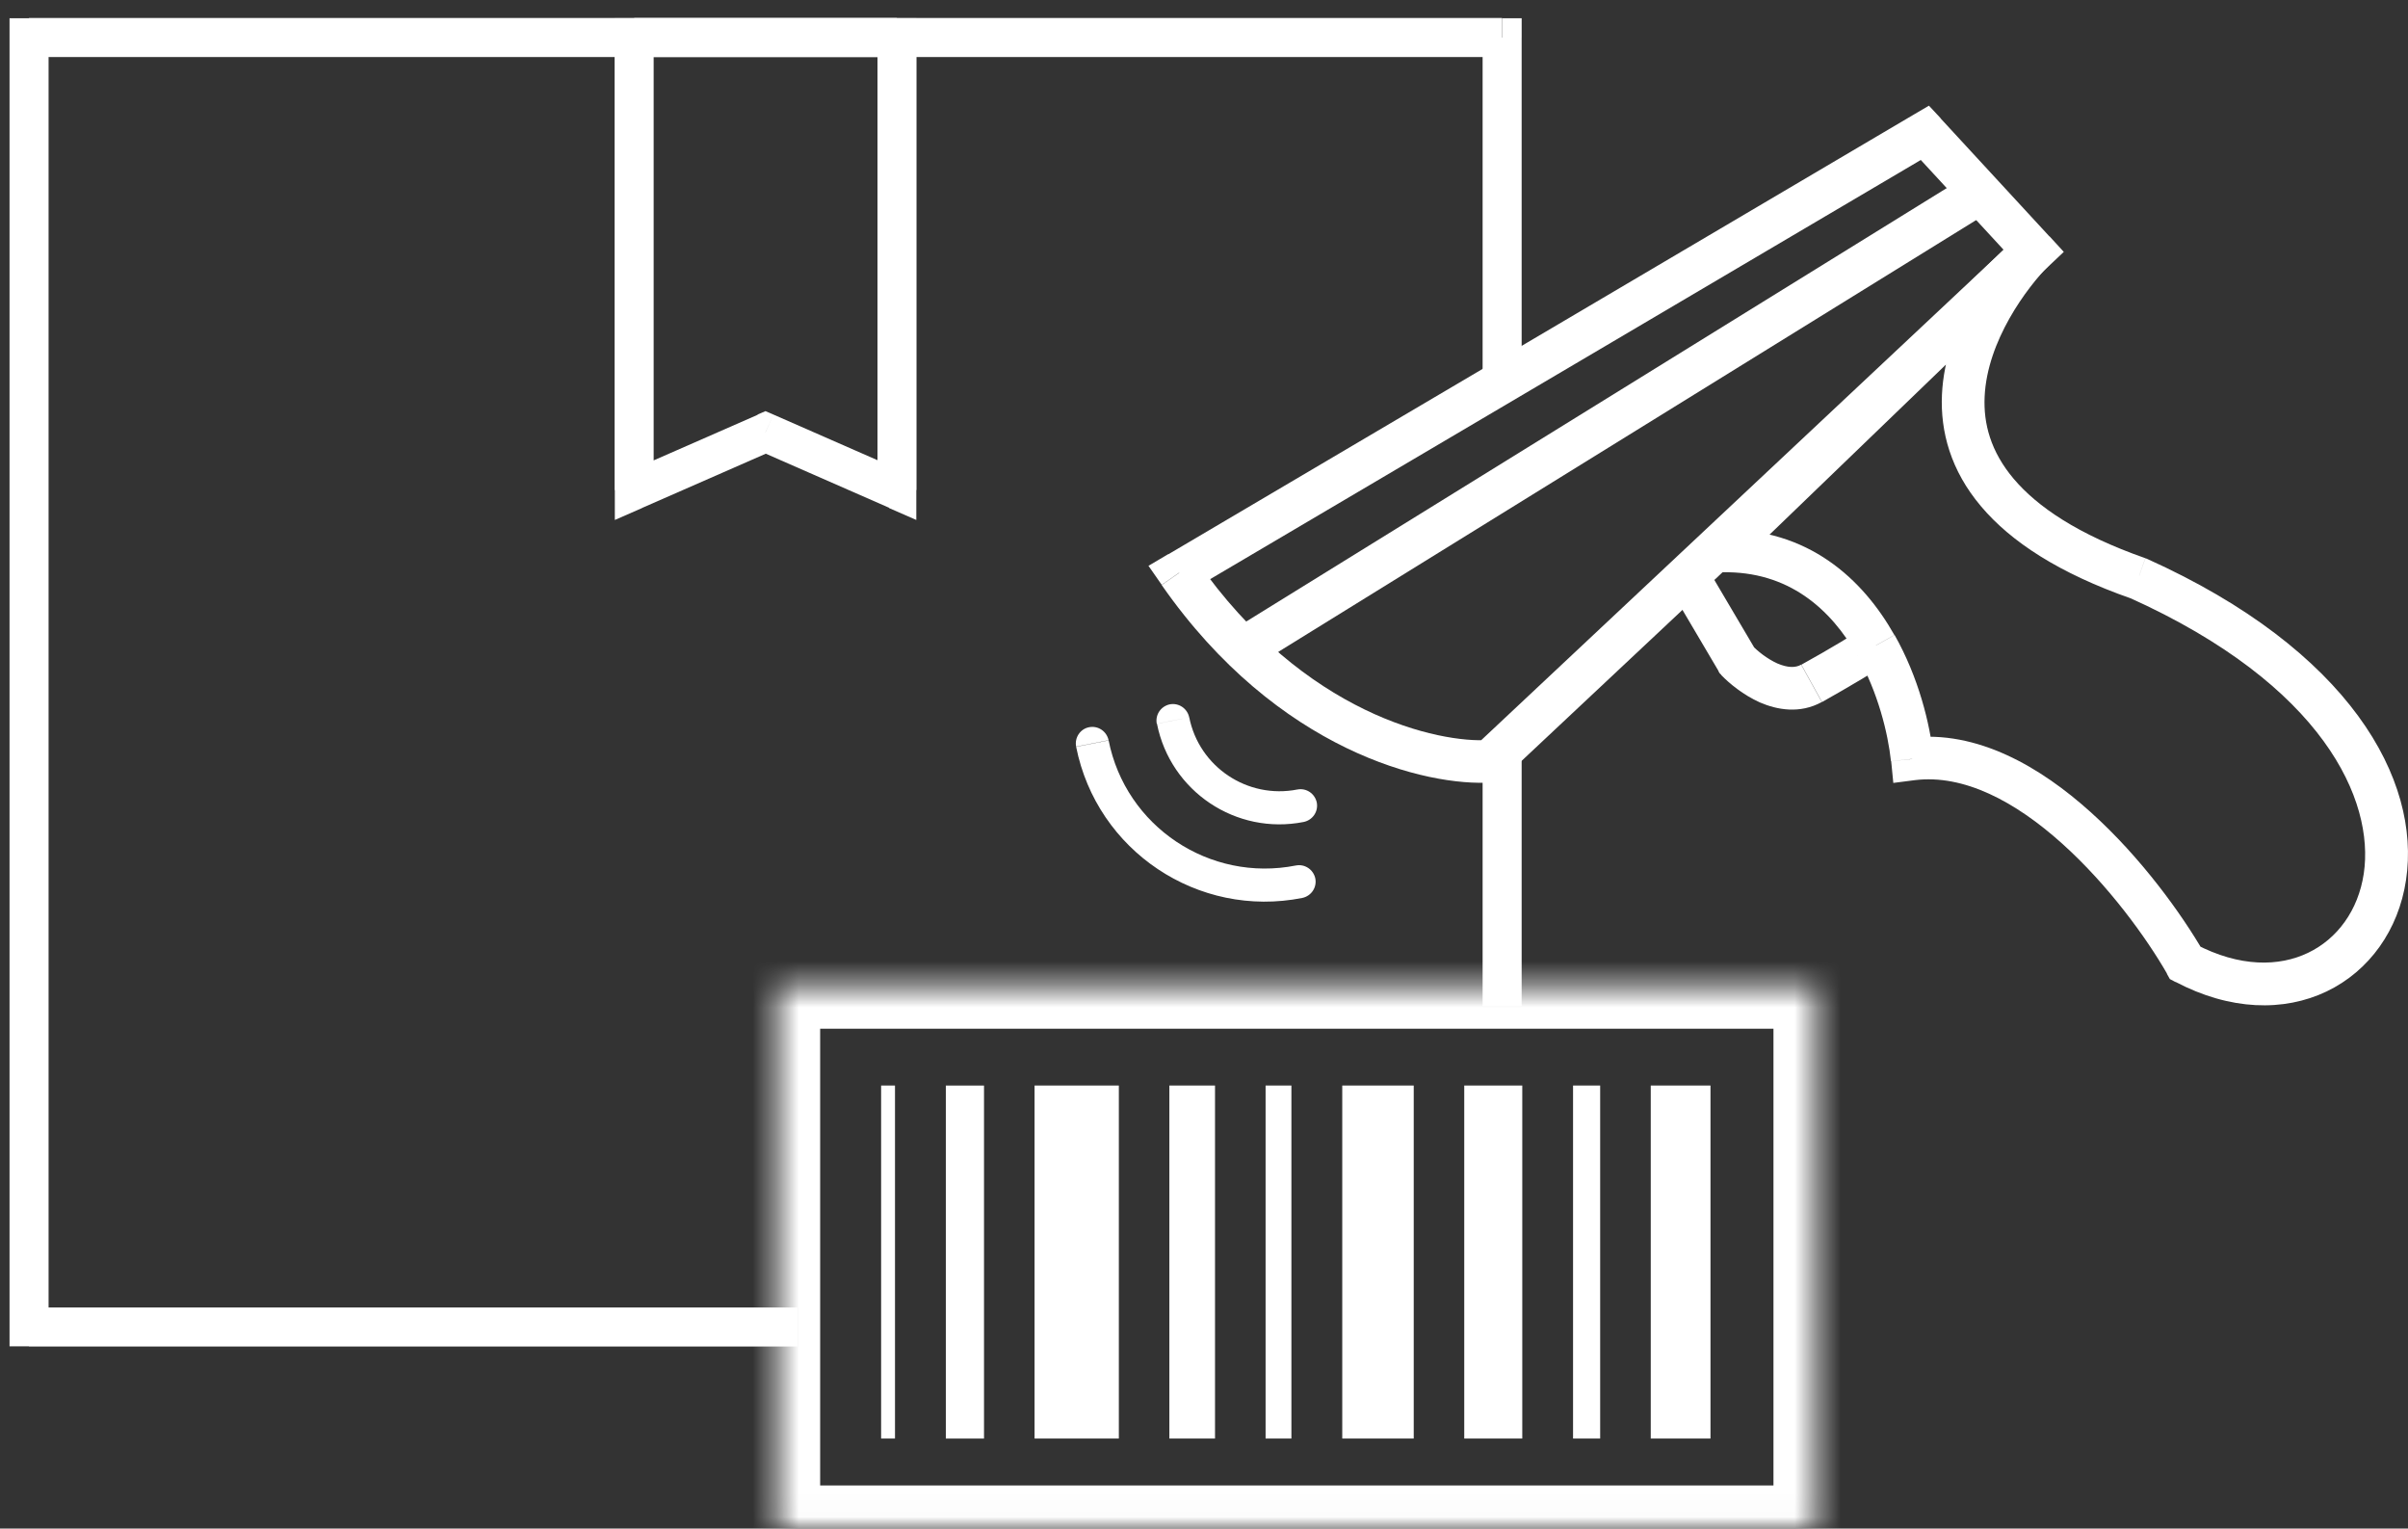
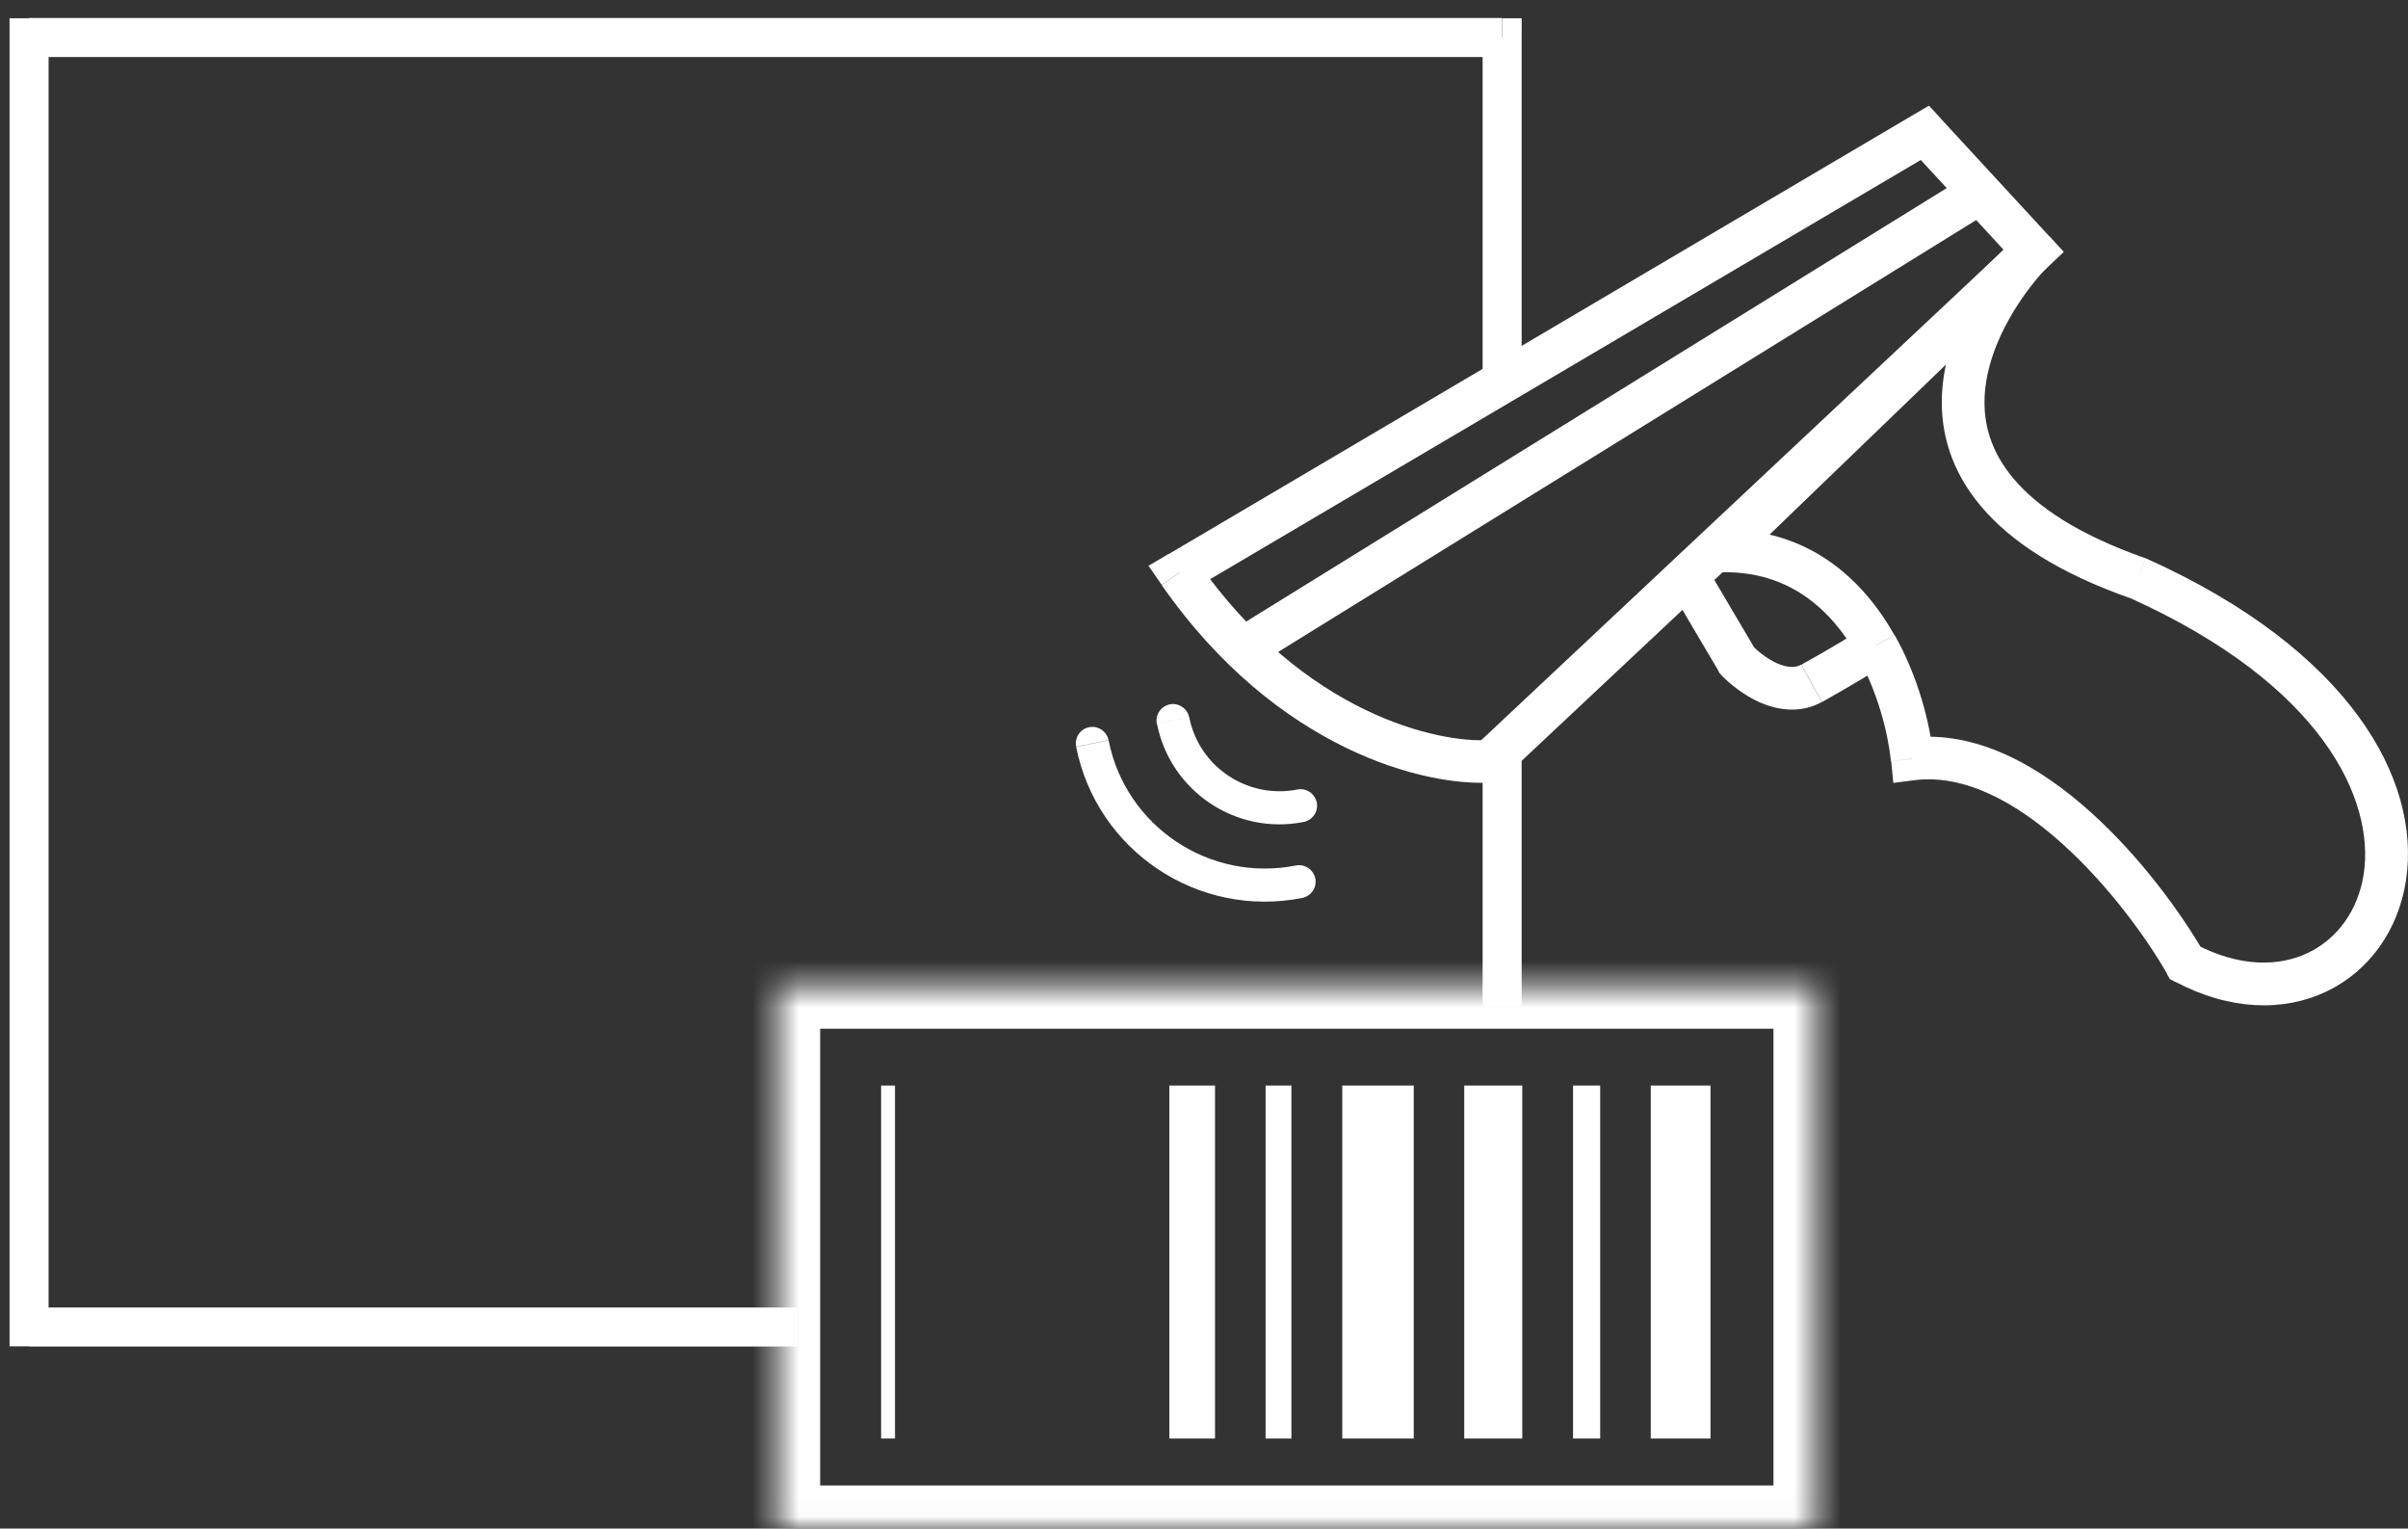
<svg xmlns="http://www.w3.org/2000/svg" width="104" height="66" viewBox="0 0 104 66" fill="none">
  <rect x="0" y="0" width="104" height="66" fill="#333333" stroke="none" />
  <path d="M34.443 56.455H1.251V58.141H34.443V56.455zM64.033 32.44V43.443H65.719V32.44H64.033zm0-30.815V16.821H65.719V1.625H64.033zM2.098 57.293V1.625H.412V57.293H2.098zM1.251 2.464H64.871V.777H1.251V2.464zm0 54.83H.412v.839H1.251v-.839zM64.881 1.625h.839V.787h-.839V1.625zm-63.63.0V.787H.412V1.625H1.251z" fill="#fff" />
-   <path d="M32.728 17.908l-5.676 2.488L27.724 21.935l5.676-2.488L32.728 17.908zm6.349 2.479-5.676-2.488L32.728 19.438l5.676 2.488L39.077 20.387zM28.231 21.161V1.625H26.545V21.161h1.686zM37.898 1.625V21.161h1.686V1.625H37.898zM27.393 2.464H38.736V.777H27.393V2.464zM33.06 18.673 33.401 17.899 33.06 17.752 32.719 17.899 33.06 18.673zm-5.667 2.488H26.554v1.29L27.734 21.935 27.393 21.161zm11.344.0L38.395 21.935 39.575 22.451V21.161h-.839zm0-19.536h.839V.787h-.839V1.625zm-11.344.0V.787H26.554V1.625H27.393z" fill="#fff" />
  <mask id="mask0_808_1018" style="mask-type:luminance" maskUnits="userSpaceOnUse" x="33" y="42" width="46" height="24">
    <path d="M78.435 42.575H33.576V65.981H78.435V42.575z" fill="#fff" />
  </mask>
  <g mask="url(#mask0_808_1018)">
    <path d="M35.422 65.982V42.575h-3.686V65.982h3.686zM78.438 64.139H33.579V67.825H78.438V64.139zM76.595 42.575V65.982H80.281V42.575H76.595zm-43.016 1.843H78.438v-3.686H33.579v3.686zm0 21.563h-1.843v1.843h1.843v-1.843zm44.859.0v1.843h1.843v-1.843h-1.843zm0-23.406h1.843v-1.843h-1.843v1.843zm-44.859.0v-1.843h-1.843v1.843h1.843z" fill="#fff" />
  </g>
-   <path d="M48.322 46.871H44.682V62.113H48.322V46.871z" fill="#fff" />
-   <path d="M42.499 46.871H40.85V62.113h1.649V46.871z" fill="#fff" />
+   <path d="M48.322 46.871H44.682H48.322V46.871z" fill="#fff" />
  <path d="M38.654 46.871H38.055V62.113H38.654V46.871z" fill="#fff" />
  <path d="M61.058 46.871h-3.087V62.113h3.087V46.871z" fill="#fff" />
  <path d="M55.775 46.871H54.66V62.113H55.775V46.871z" fill="#fff" />
  <path d="M52.476 46.871h-1.972V62.113h1.972V46.871z" fill="#fff" />
  <path d="M65.747 46.871H63.24V62.113h2.506V46.871z" fill="#fff" />
  <path d="M69.11 46.871H67.939V62.113H69.11V46.871z" fill="#fff" />
  <path d="M73.875 46.871H71.295V62.113H73.875V46.871z" fill="#fff" />
  <path d="M50.459 23.933 82.665 4.941 83.605 6.526 51.398 25.518 50.459 23.933zm13.979 9.851C61.636 33.978 55.177 32.439 50.173 25.261L51.684 24.21c4.644 6.662 10.487 7.888 12.625 7.741L64.438 33.794V33.784zm24.033-22.282-23.471 22.024L63.737 32.181 87.208 10.157l1.262 1.345zM83.808 5.107l4.709 5.105L87.162 11.466 82.453 6.36 83.808 5.107zM50.928 24.726 50.173 25.251 49.602 24.431 50.459 23.924 50.928 24.717V24.726zm13.445 8.137L65 33.536 64.76 33.757 64.429 33.775 64.364 32.854 64.373 32.863zM87.844 10.83 88.517 10.203 89.134 10.876 88.471 11.502 87.844 10.83zM83.135 5.734 82.665 4.941 83.31 4.563 83.817 5.107 83.144 5.734H83.135z" fill="#fff" />
  <path d="M85.001 7.551 53.215 27.213l.97 1.567L85.971 9.118l-.97-1.567z" fill="#fff" />
  <path d="M77.8 28.7C78.988 28.045 80.122 27.354 80.527 27.087L81.513 28.644C81.08 28.921 79.91 29.63 78.694 30.312L77.8 28.7zM80.223 28.322C79.071 26.285 77.237 24.654 74.381 24.709L74.344 22.866C78.094 22.802 80.454 25.004 81.817 27.419L80.214 28.322H80.223zM81.67 32.865C81.541 31.657 81.108 29.897 80.223 28.322L81.827 27.419C82.859 29.243 83.356 31.252 83.504 32.671l-1.834.194zm-5.99-4.995C75.901 28.11 76.316 28.442 76.758 28.644 77.21 28.838 77.542 28.838 77.79 28.7L78.684 30.312C77.726 30.837 76.74 30.644 76.012 30.331 75.293 30.008 74.685 29.51 74.335 29.142l1.345-1.262V27.87zm-2.101-3.612L75.809 28.036 74.224 28.976 71.994 25.198 73.579 24.258zM73.727 23.124 87.236 10.104l1.281 1.327L75.007 24.451 73.727 23.124zM93.594 42.043C92.71 40.504 91.069 38.228 89.07 36.431 87.033 34.597 84.812 33.427 82.702 33.685l-.23-1.825C85.393 31.501 88.148 33.132 90.295 35.067 92.479 37.03 94.23 39.472 95.188 41.131L93.594 42.052V42.043zM92.728 24.129C101.473 28.064 104.569 33.657 103.915 37.998 103.593 40.154 102.33 41.923 100.487 42.808 98.635 43.692 96.313 43.637 93.954 42.393L94.811 40.762C96.737 41.776 98.441 41.739 99.685 41.14 100.939 40.541 101.851 39.315 102.09 37.721 102.56 34.56 100.358 29.584 91.963 25.806L92.719 24.129H92.728zM88.526 11.421C87.522 12.435 85.826 14.72 85.715 17.125 85.66 18.287 85.973 19.494 86.969 20.673 87.982 21.871 89.733 23.078 92.654 24.101L92.046 25.843C88.931 24.755 86.849 23.392 85.559 21.862 84.25 20.314 83.799 18.637 83.872 17.042 84.011 13.946 86.102 11.246 87.217 10.122l1.308 1.299zM75.017 28.506 74.344 29.142 74.27 29.068 74.215 28.976 75.007 28.506H75.017zM74.362 23.788 74.381 24.709 72.04 24.746 73.727 23.124 74.362 23.788zm8.229 8.985L82.702 33.685 81.771 33.805 81.679 32.865 82.591 32.773zm11.795 8.819L93.954 42.402 93.714 42.273 93.585 42.043 94.387 41.582V41.591zM92.35 24.977 92.654 24.11H92.691L92.728 24.138 92.35 24.977zM87.872 10.767 87.236 10.104l1.29 1.309L87.872 10.767z" fill="#fff" />
  <path d="M51.361 30.965C51.785 33.112 53.877 34.513 56.033 34.089L56.309 35.49C53.388 36.07 50.55 34.172 49.969 31.251L51.37 30.974 51.361 30.965zm4.672 3.124C56.42 34.015 56.788 34.264 56.871 34.651 56.945 35.038 56.696 35.407 56.309 35.49L56.033 34.089zm-6.073-2.838C49.886 30.864 50.135 30.495 50.522 30.412 50.909 30.339 51.278 30.587 51.361 30.974L49.96 31.251z" fill="#fff" />
  <path d="M47.879 31.961C48.616 35.693 52.246 38.107 55.969 37.37L56.246 38.771C51.749 39.665 47.372 36.743 46.478 32.246L47.879 31.97V31.961zM55.969 37.37C56.356 37.296 56.725 37.545 56.808 37.932 56.882 38.319 56.633 38.688 56.246 38.771L55.969 37.37zm-9.492-5.133C46.404 31.85 46.653 31.472 47.04 31.399 47.427 31.325 47.795 31.574 47.879 31.961L46.478 32.237z" fill="#fff" />
</svg>